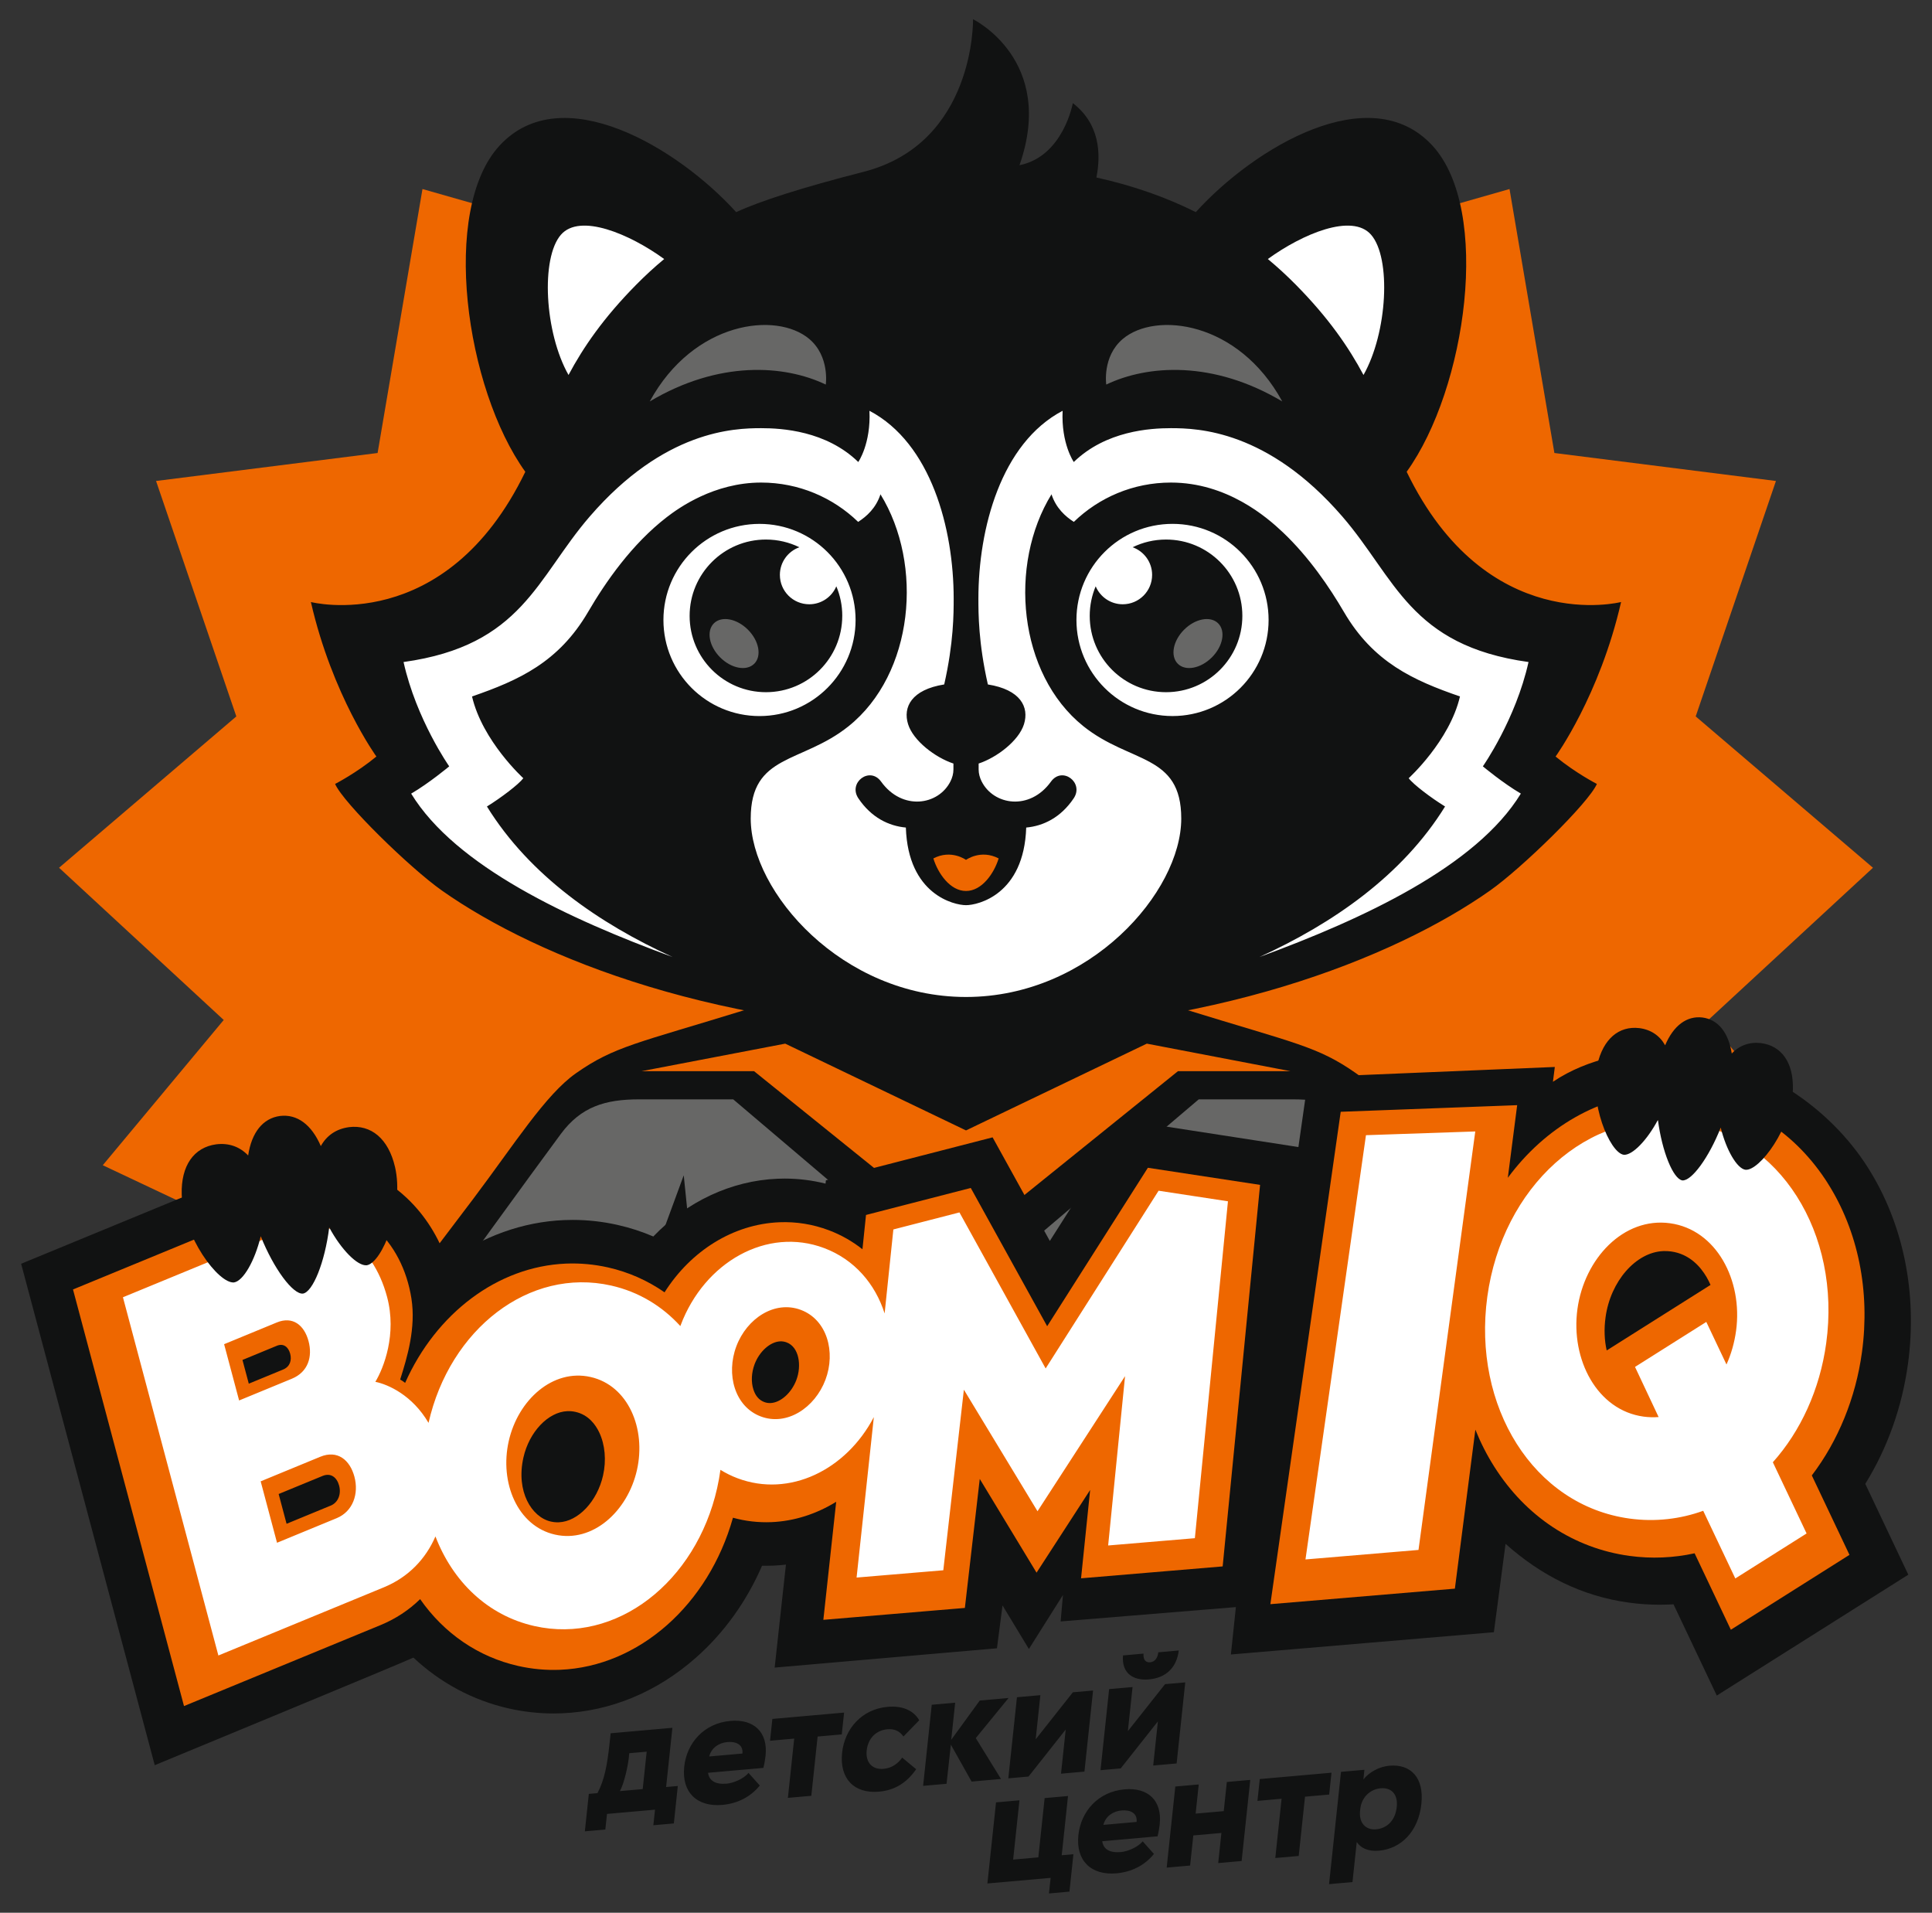
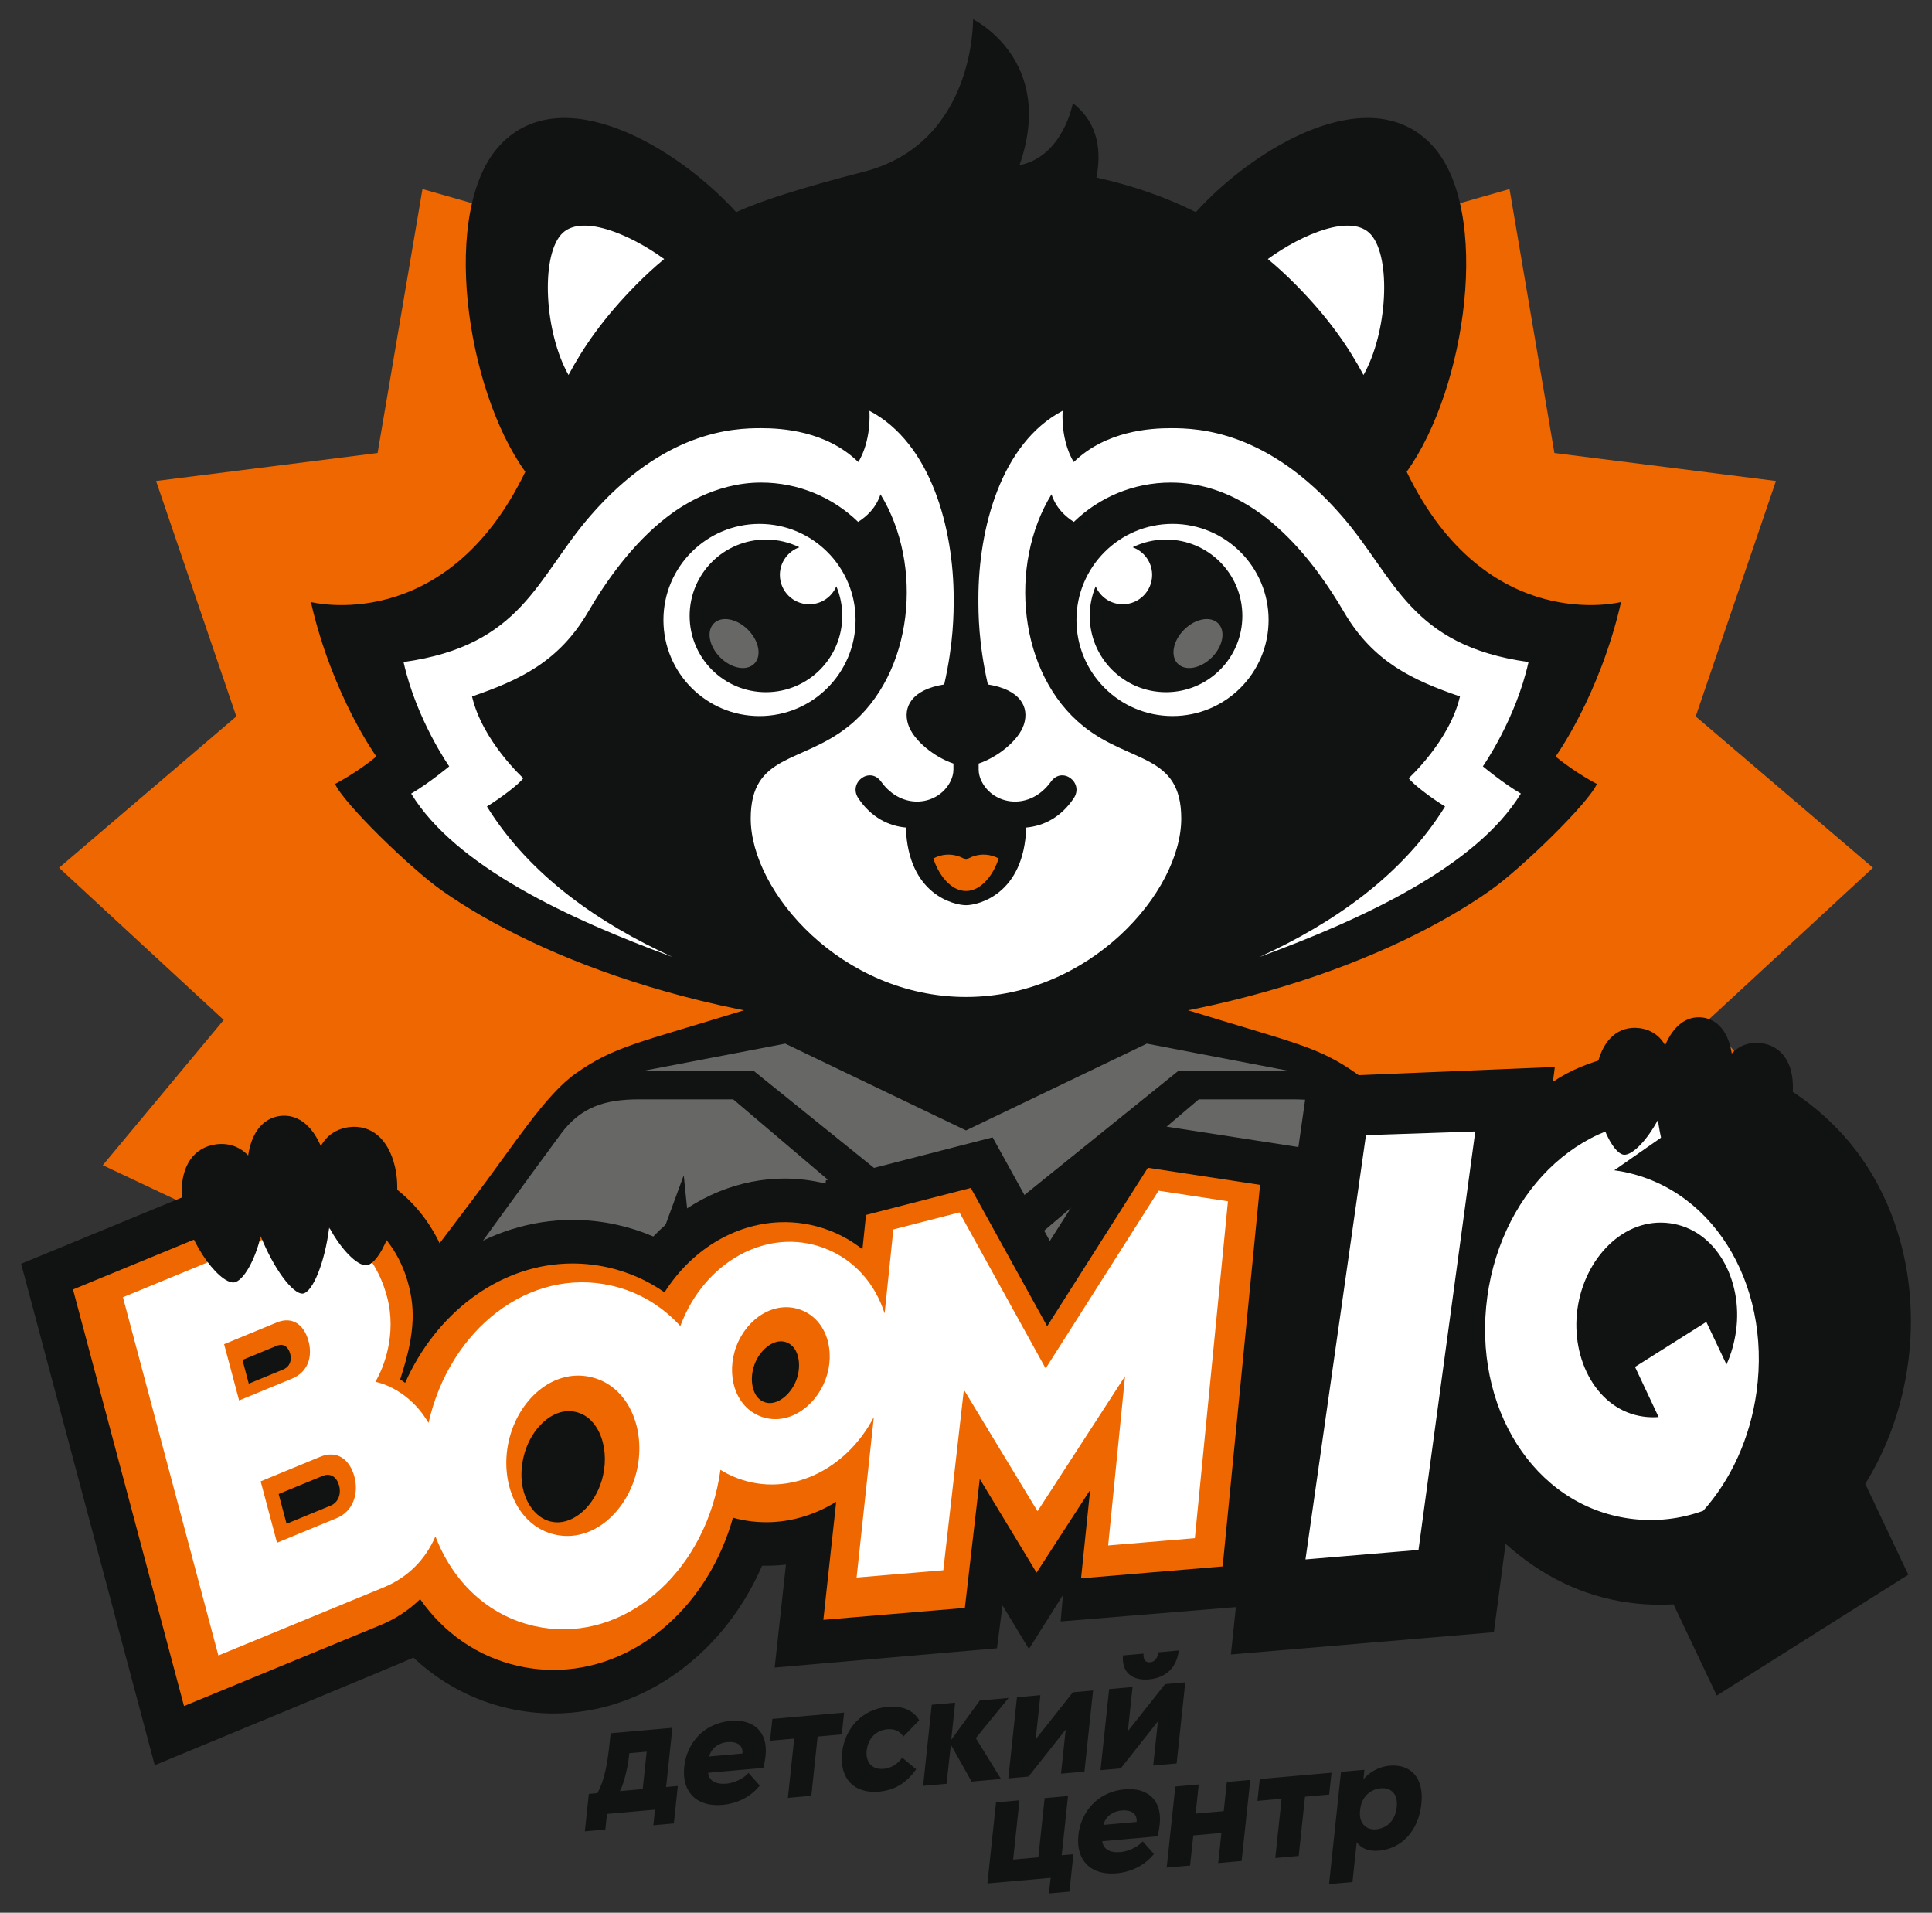
<svg xmlns="http://www.w3.org/2000/svg" id="_Слой_1" data-name="Слой 1" viewBox="0 0 879.99 871.07">
  <rect x="0" y="0" width="879.99" height="871.07" fill="#333333" stroke="none" />
  <defs>
    <style> .cls-1 { fill: #111212; } .cls-2 { fill: #676766; } .cls-3 { fill: #fff; } .cls-4 { fill: #ee6700; } </style>
  </defs>
  <polygon class="cls-4" points="778.09 464.5 853.1 395.18 772.36 326.26 808.91 219.04 708 206.3 687.56 86.09 555.78 123.66 440 77.65 324.21 123.66 192.43 86.09 171.99 206.3 71.08 219.04 107.64 326.26 26.9 395.18 101.9 464.5 46.81 530.65 125.46 567.77 114.83 664.12 225.2 638.81 315.89 715 440 644.26 564.11 715 654.8 638.81 765.17 664.12 754.53 567.77 833.18 530.65 778.09 464.5" />
  <g>
    <path class="cls-2" d="M107.1,695.6c18.67-24.03,148.41-195.8,158.16-202.64,13.39-9.38,116.74-34.02,174.74-34.02s161.35,24.64,174.74,34.02c9.76,6.84,139.49,178.61,158.16,202.63H107.1Z" />
-     <polygon class="cls-4" points="341.64 492.91 292.25 492.91 291.29 482.79 358.34 469.95 440 509.13 521.66 469.95 588.7 482.79 587.74 492.91 538.35 492.91 440 572.22 341.64 492.91" />
    <path class="cls-1" d="M664.37,545.89c-18.7-24.83-32.89-47.42-46.71-57.11-17.57-12.32-27.69-13.59-78.08-29.16-13.98-4.32-185.2-4.32-199.18,0-50.39,15.56-60.51,16.84-78.08,29.16-13.82,9.69-28.01,32.28-46.71,57.11-47.26,62.76-118.96,154.81-118.96,154.81h686.68s-71.7-92.06-118.96-154.81ZM357.65,475.28l82.35,39.52,82.35-39.52,65.39,12.53h-51.19l-96.55,77.85-96.55-77.85h-51.19l65.39-12.53ZM568.56,535.24l-15.65,153.43h-225.83l-15.65-153.43-56.4,153.43h-124.31s95.49-132.77,124.7-172.23c9.22-12.45,20.23-15.79,35.71-15.79h42.84l106.02,90.02,106.02-90.02h42.84c15.49,0,26.5,3.35,35.71,15.79,29.22,39.46,124.7,172.23,124.7,172.23h-124.31l-56.4-153.43Z" />
  </g>
  <g>
    <path class="cls-3" d="M440,464.76c-50.26,0-98.37-6.85-142.99-20.36-35.9-10.87-68.86-26.16-92.82-43.05-12.53-8.83-36.32-31.91-44.38-42.51,3.82-2.27,9.41-5.86,14.89-10.37l3.7-3.05-2.81-3.89c-.18-.25-17.33-24.31-27.18-61.18,2.05.18,4.45.31,7.12.31,21.5,0,61.57-8.26,88.34-63.59l1.33-2.74-1.78-2.47c-12.71-17.67-22.4-46.42-25.28-75.04-3.05-30.25,1.76-54.7,13.19-67.09,6.68-7.24,15.36-10.91,25.79-10.91,25.47,0,56.42,21.36,74.41,41.21l2.52,2.78,3.41-1.58c10.93-5.07,30.15-11.13,57.13-18.03,22.51-5.76,38.96-20.54,47.56-42.75,3.32-8.57,4.86-16.65,5.57-22.53,9.03,7.52,22.66,24.77,11.82,55.62l-2.97,8.46,8.8-1.76c9.7-1.94,17.69-8.24,23.12-18.2,1.01-1.85,1.83-3.66,2.51-5.34,4.11,6.01,5.26,13.75,3.39,23.13l-.97,4.91,4.88,1.08c15.9,3.51,30.73,8.67,44.1,15.34l3.47,1.73,2.6-2.87c17.98-19.85,48.94-41.21,74.41-41.21,10.43,0,19.11,3.67,25.79,10.91,11.43,12.39,16.24,36.84,13.19,67.09-2.89,28.62-12.57,57.37-25.28,75.04l-1.78,2.47,1.33,2.74c26.78,55.33,66.84,63.59,88.34,63.59,2.67,0,5.06-.13,7.12-.31-9.84,36.87-27,60.93-27.18,61.18l-2.8,3.89,3.7,3.05c5.48,4.51,11.06,8.1,14.89,10.37-8.06,10.61-31.85,33.68-44.38,42.51-23.96,16.89-56.92,32.18-92.82,43.05-44.62,13.51-92.73,20.36-142.99,20.36Z" />
    <path class="cls-4" d="M440,373.95s-7.75-.8-19.21,4.62c1.19,28.31,16.04,30.72,19.21,30.72s18.02-2.41,19.21-30.72c-11.46-5.42-19.21-4.62-19.21-4.62" />
    <path class="cls-2" d="M349.17,302.62c-4,5.9-13.63,6.35-21.51,1.01-7.88-5.34-11.03-14.45-7.03-20.35,4-5.9,13.63-6.35,21.51-1.01,7.88,5.34,11.03,14.45,7.03,20.35ZM559.36,283.27c-4-5.9-13.63-6.35-21.51-1.01-7.88,5.34-11.03,14.45-7.03,20.35,4,5.9,13.63,6.35,21.51,1.01,7.88-5.34,11.03-14.45,7.03-20.35Z" />
    <path class="cls-1" d="M738.37,274.16s-61.29,15.83-97.66-59.31c27.27-37.9,38.75-119.27,11.7-148.58-28.37-30.74-81.19,1.03-107.74,30.33-13.4-6.69-28.41-12.04-45.28-15.76,2.18-10.98,1.44-24.51-10.74-33.87,0,0-4.33,24.27-24.3,28.27,16.85-47.97-21.15-66.48-21.15-66.48,0,0,1.1,56.46-49.88,69.5-28.17,7.21-47.18,13.33-58.01,18.35-26.55-29.3-79.37-61.07-107.74-30.33-27.05,29.3-15.57,110.67,11.7,148.58-36.37,75.14-97.66,59.31-97.66,59.31,9.73,42.59,29.83,70.36,29.83,70.36-9.19,7.57-18.81,12.48-18.81,12.48,3.74,8.65,34.13,38.32,48.61,48.52,43.84,30.91,127.99,64.34,238.75,64.34s194.91-33.43,238.75-64.34c14.48-10.21,44.87-39.87,48.61-48.52,0,0-9.62-4.91-18.81-12.48,0,0,20.1-27.77,29.83-70.36ZM624.48,106.87c9.29,10.61,7.5,44.58-3.43,63.9-6.67-12.51-15.84-25.93-30.82-41.1-4.03-4.08-8.27-7.99-12.75-11.71,15.84-11.49,38.37-20.95,47-11.09ZM454.87,390.93c-2.1,6.85-7.65,14.83-14.87,14.83s-12.77-7.98-14.87-14.83c8.18-4.27,14.87.67,14.87.67,0,0,6.69-4.94,14.87-.67ZM255.52,106.87c8.64-9.86,31.16-.4,47,11.09-4.48,3.72-8.73,7.63-12.75,11.71-14.98,15.17-24.15,28.59-30.82,41.1-10.93-19.32-12.72-53.29-3.43-63.9ZM692.71,361.42c-20.24,33.1-71.65,57.02-119.07,74.41,33.35-15.2,65.11-37.09,84.56-68.55-6.31-3.87-14.5-10.07-16.57-12.88,0,0,18.63-16.93,23.36-37.23-21.3-7.35-39.46-15.57-52.85-38.47-6.59-11.27-15.86-24.96-27.84-36.31-7.38-6.99-25.48-22.63-50.99-22.63-17.18,0-32.76,6.83-44.2,17.91-3.82-2.45-8.12-6.26-10.17-12.56-19.7,31.98-15.25,81.74,14.53,105.62,21.38,17.13,44.57,12.4,44.57,42.03,0,33.48-41.62,81.19-97.9,81.27-.05,0-.1,0-.15,0h0s0,0,0,0c-.05,0-.1,0-.15,0-56.28-.08-97.9-47.79-97.9-81.27,0-29.63,23.2-24.89,44.57-42.03,29.79-23.88,34.24-73.64,14.53-105.62-2.05,6.3-6.35,10.11-10.17,12.56-11.44-11.08-27.02-17.91-44.2-17.91-21.5,0-37.65,11.66-42.94,15.73-15.95,12.29-27.89,29.53-35.88,43.21-13.39,22.9-31.55,31.12-52.85,38.47,4.73,20.3,23.36,37.23,23.36,37.23-2.08,2.81-10.27,9-16.57,12.88,19.45,31.45,51.21,53.35,84.56,68.55-47.41-17.38-98.82-41.31-119.07-74.41,8.19-4.77,17.33-12.42,17.33-12.42,0,0-14.96-21.28-20.8-47.51,54.07-7.5,60.6-38.29,84.84-66.31,33.91-39.2,65.67-40.19,78.03-40.19,9.41,0,29.6,1.18,44.25,15.41,0,0,5.79-8.29,5.09-23.33,28.06,14.76,38.36,53.64,38.36,85.54,0,6.62,0,20.13-4.31,39.09-14.87,2.37-18.91,10.29-16.44,18.15,2.37,7.51,12.34,15.13,20.64,17.87v2.69c0,1.91-.52,3.74-1.33,5.38-5.43,10.94-21.95,13.59-31.61.17-5.14-7.15-15.17.44-10.36,7.6,5.9,8.78,13.85,12.6,21.63,13.31,1,30.61,22.06,35.35,27.41,35.35s26.41-4.74,27.41-35.35c7.78-.71,15.73-4.53,21.63-13.31,4.81-7.16-5.21-14.75-10.36-7.6-9.66,13.42-26.18,10.77-31.61-.17-.81-1.64-1.33-3.47-1.33-5.38v-2.69c8.29-2.74,18.27-10.36,20.64-17.87,2.47-7.86-1.57-15.78-16.44-18.15-4.31-18.97-4.31-32.47-4.31-39.09,0-31.9,10.29-70.78,38.36-85.54-.7,15.04,5.09,23.33,5.09,23.33,14.65-14.22,34.84-15.41,44.25-15.41,12.35,0,44.11.99,78.03,40.19,24.25,28.02,30.78,58.81,84.84,66.31-5.84,26.22-20.8,47.51-20.8,47.51,0,0,9.14,7.64,17.33,12.42ZM534.06,326.09c-24.17,0-43.76-19.59-43.76-43.76s19.59-43.76,43.76-43.76,43.76,19.59,43.76,43.76-19.59,43.76-43.76,43.76ZM302.18,282.34c0-24.17,19.59-43.76,43.76-43.76s43.76,19.59,43.76,43.76-19.59,43.76-43.76,43.76-43.76-19.59-43.76-43.76ZM531.12,245.71c-5.46,0-10.63,1.26-15.23,3.51,5.17,1.85,8.88,6.78,8.88,12.59,0,7.39-5.99,13.38-13.38,13.38-5.54,0-10.3-3.37-12.33-8.18-1.74,4.14-2.71,8.69-2.71,13.46,0,19.2,15.56,34.76,34.76,34.76s34.76-15.56,34.76-34.76-15.56-34.76-34.76-34.76ZM551.97,299.39c-5.08,5.08-12.02,6.37-15.51,2.88-3.49-3.49-2.2-10.44,2.88-15.51,5.08-5.08,12.02-6.37,15.52-2.88,3.49,3.49,2.2,10.44-2.88,15.51ZM383.64,280.47c0-4.77-.96-9.32-2.71-13.46-2.03,4.81-6.79,8.18-12.33,8.18-7.39,0-13.38-5.99-13.38-13.38,0-5.81,3.71-10.74,8.88-12.59-4.6-2.24-9.76-3.51-15.23-3.51-19.2,0-34.76,15.56-34.76,34.76s15.56,34.76,34.76,34.76,34.76-15.56,34.76-34.76ZM343.54,302.27c-3.49,3.49-10.44,2.2-15.51-2.88-5.08-5.08-6.37-12.02-2.88-15.51,3.49-3.49,10.44-2.2,15.52,2.88,5.08,5.08,6.37,12.02,2.88,15.51Z" />
-     <path class="cls-2" d="M584.05,182.82c-31.42-18.71-61.26-16.73-80.17-7.69,0,0-1.91-12.76,7.49-20.74,14.9-12.65,52.69-8.18,72.68,28.43ZM368.63,154.39c-14.9-12.65-52.69-8.18-72.68,28.43,31.42-18.71,61.26-16.73,80.17-7.69,0,0,1.91-12.76-7.49-20.74Z" />
  </g>
  <g>
    <g>
      <path class="cls-1" d="M849.59,675.74l19.61,41.38-87.24,55.05-19.71-41.56c-.65.04-1.31.07-1.96.1-1.41.06-2.85.09-4.27.09-4.71,0-9.46-.32-14.12-.96-21.24-2.9-39.92-12.27-56.15-26.77l-5.32,40.25-119.78,10.14,2.27-21.58-79.82,6.53,1.06-12.06-15.52,24.61-12.01-19.83-2.54,19.51-101.25,8.79,5.14-46.9c-1.93.23-3.86.38-5.8.46-1.06.04-2.13.07-3.19.07-.63,0-1.26,0-1.89-.02-7.05,16.27-17.3,30.56-30.18,41.92-17.7,15.62-38.78,24.36-60.96,25.28-1.26.05-2.54.08-3.8.08-6.85,0-13.74-.77-20.46-2.29-16.28-3.67-31.2-11.7-43.39-23.15-2.4,1.3-117.83,49-117.83,49l-60.85-228.36,99.47-40.98c7.01-2.89,18.32-6.06,26.37-6.55,1.49-.09,2.99-.14,4.46-.13,17.45,0,33.16,6.16,45.45,17.8,8.31,7.87,14.52,17.77,18.33,29.09,16.01-11.73,34.41-18.34,53.3-19.12,1.26-.05,2.54-.08,3.81-.08,6.87,0,13.78.77,20.53,2.3,5.59,1.26,11.01,3.01,16.22,5.25,15.26-15.87,35.44-25.43,56.59-26.3,1.06-.04,2.14-.07,3.21-.07,6.31,0,12.55.77,18.65,2.3l.16-1.51,75.93-19.57,26.07,47.18,34.88-54.88,78.34,12.12,4.53-31.78,112.26-4.69-.86,6.75c16.41-11.1,36.27-13.64,46.21-13.55,1.4.01,2.82-.09,4.23-.09,4.69,0,9.44.32,14.12.96,30.95,4.23,61.41,24.22,78.83,51.64,16.22,25.53,22.72,57.32,18.32,89.52-2.7,19.71-9.36,38.36-19.44,54.61ZM303.4,813.82l5.33-.47-1.81,17.05-9.33.83.76-7.1-21.87,1.94-.76,7.1-9.33.83,1.81-17.05,3.93-.35c3.14-5.91,4.43-12.49,5.53-22.79l.48-4.47,28.13-2.49-2.87,26.99ZM294.55,797.72l-7.93.7-.24,2.27c-.37,3.48-2.09,11.58-4.04,14.99l10.4-.92,1.81-17.04ZM404.12,787.52c3.4-.3,5.72.9,7.38,3.29l7.19-7.39c-2.29-3.95-6.87-6.78-14.41-6.11-11.73,1.04-19.55,9.96-20.72,20.9-1.24,11.65,5.34,18.73,16.8,17.72,6.87-.61,12.41-3.7,16.94-10.22l-6.37-5.28c-2.02,2.85-4.87,4.79-8.47,5.11-5.46.48-8.24-3.21-7.7-8.32.62-5.82,4.55-9.27,9.35-9.69ZM444.44,791.55l14.95-18.28-13.13,1.16-13,17.89,1.8-16.9-10.67.94-3.93,36.93,10.67-.94,1.97-17.83,9.44,16.82,13.4-1.19-11.49-18.61ZM463.2,772.94l-3.93,36.93,9.2-.82,16.94-21.41-2.14,20.1,10.67-.94,3.93-36.93-9.2.81-16.94,21.41,2.14-20.1-10.67.94ZM348.7,799.54c-.14,1.28-.42,3.27-.99,5.57l-25.2,2.23c.48,3.55,3.26,5.41,8.52,4.94,2.73-.24,7.54-2,9.9-4.89l5.14,5.74c-4.26,5.3-10.32,8.23-17.05,8.83-11.53,1.02-18.61-5.74-17.37-17.39,1.15-10.8,8.97-19.79,21.04-20.86,10.67-.95,17.15,5.09,16.01,15.82ZM331.33,793.34c-3.93.35-7.28,2.62-8.3,6.57l15.13-1.34c.43-4.05-2.9-5.58-6.84-5.23ZM351.8,782.8l-1.06,9.94,11-.97-2.87,26.99,10.67-.94,2.87-26.99,11-.97,1.06-9.94-32.67,2.89ZM606.47,807.3l-32.67,2.89-1.06,9.94,11-.97-2.87,26.99,10.67-.94,2.87-26.99,11-.97,1.06-9.94ZM557.39,824.8l-12.8,1.13,1.41-13.28-10.67.94-3.93,36.93,10.67-.94,1.46-13.71,12.8-1.13-1.46,13.71,10.67-.94,3.93-36.93-10.67.94-1.41,13.28ZM647.43,821.4c-1.35,12.71-9.31,20.52-19.32,21.41-5.13.45-8.38-1.3-10.14-3.96l-1.94,18.25-10.67.95,5.44-51.14,10.67-.94-.47,4.4c2.52-3.18,7.03-5.83,11.82-6.25,9.87-.87,15.85,5.56,14.6,17.28ZM628.9,814.39c-4.67.41-8.74,3.94-9.33,9.48l-.09.85c-.57,5.4,2.57,8.78,7.3,8.36,4.67-.41,8.71-3.66,9.41-10.19.65-6.11-2.75-8.9-7.28-8.5ZM501.26,806.15l9.2-.81,16.94-21.41-2.14,20.1,10.67-.94,3.93-36.93-9.2.81-16.94,21.41,2.14-20.1-10.67.94-3.93,36.93ZM528.24,830.69c-.14,1.28-.41,3.27-.99,5.58l-25.2,2.23c.48,3.55,3.26,5.41,8.52,4.94,2.73-.24,7.54-2,9.89-4.89l5.14,5.74c-4.26,5.3-10.32,8.23-17.05,8.83-11.53,1.02-18.61-5.74-17.37-17.39,1.15-10.79,8.97-19.79,21.04-20.86,10.67-.95,17.15,5.09,16.01,15.82ZM510.87,824.49c-3.93.35-7.28,2.62-8.3,6.57l15.13-1.34c.43-4.05-2.9-5.58-6.84-5.23ZM486.48,817.92l-10.67.94-2.87,26.99-11.47,1.01,2.87-26.99-10.67.94-3.93,36.93,28.8-2.55-.76,7.1,9.33-.83,1.81-17.04-5.33.47,2.87-26.99ZM511.51,753.89c-.74,8.23,4.78,11.54,11.78,10.92,7.47-.66,12.62-5.06,13.62-13.17l-9.33.83c-.25,2.34-1.39,4.34-3.72,4.55-2.4.21-3.19-1.69-3.01-3.96l-9.33.83Z" />
      <g>
        <path class="cls-4" d="M476.97,603.98l-34.8-62.98-47.72,12.3-1.62,15.62c-4.58-3.63-9.72-6.55-15.28-8.65-7.28-2.74-14.88-3.97-22.58-3.65-20.97.87-40.27,12.97-52.28,31.91-7.74-5.39-16.44-9.24-25.71-11.33-6.32-1.42-12.76-2.01-19.16-1.75-31.22,1.29-59.24,22.75-73.29,54.32-1.31-.94-.94-.76-2.26-1.53,3.24-10.23,7.23-23.5,5.12-36.93-4.13-26.25-23.51-45.16-50.74-43.52-5.4.33-14.66,2.89-20.01,5.09l-83.39,34.35,50.56,189.72,89.48-36.86c6.9-2.84,12.97-6.84,18.07-11.84,10.87,15.57,26.44,26.33,44.69,30.44,6.29,1.42,12.71,2,19.08,1.74,35.92-1.49,67.61-29.66,78.72-69.25,5.7,1.58,11.57,2.25,17.5,2.01,10.39-.43,20.49-3.7,29.52-9.27l-5.85,53.76,64.46-5.42,6.78-58.75,25.87,42.69,24.41-37.67-4.14,40.24,64.5-5.42,17.04-173.75-51.11-7.79-45.87,72.17ZM113.32,630.13l-2.88-10.8,5.51-2.27,2.35-.97,2.27-.94h0l5.51-2.27c3.08-1.27,5.27.55,6.09,3.6.79,2.95-.05,5.91-3.21,7.21l-10.12,4.17-5.51,2.27ZM150.52,685.7l-12.35,5.09-7.64,3.15-3.61-13.56,6.83-2.81,13.17-5.42c3.8-1.56,6.55.69,7.55,4.42.99,3.73-.3,7.65-3.93,9.14ZM274.68,671.94c-2.66,11.79-11.31,20.95-20.13,21.32-1.21.05-2.44-.06-3.66-.34-8.72-1.97-15.97-13.67-12.48-29.16,2.63-11.67,11.24-20.74,20.01-21.11,1.23-.05,2.49.06,3.73.34,5.89,1.33,9.12,5.81,10.79,9.34,2.65,5.6,3.29,12.74,1.74,19.6ZM362.74,628.43c-2.23,5.91-7.19,10.34-11.8,10.53-.98.04-1.92-.11-2.86-.47-2.32-.88-3.98-2.78-4.9-5.65-1.13-3.47-.93-7.69.53-11.58,2.2-5.83,7.11-10.21,11.67-10.4,1-.04,1.96.12,2.93.48,5.69,2.14,6.89,10.56,4.43,17.08Z" />
-         <path class="cls-4" d="M832.52,538.86c-14.39-22.65-36.26-37.03-61.59-40.49-4.98-.68-10.03-.92-15-.72-27.44,1.14-52.23,15.83-69.15,38.73l4.26-33.08-80.37,3.01-32.04,224.24,84.04-7.07,9.33-72.41c2.37,5.89,5.23,11.54,8.6,16.85,14.39,22.74,36.26,37.17,61.58,40.64,4.98.68,10.04.92,15.04.71,4.94-.21,9.84-.84,14.64-1.89l16.51,34.81,54.03-34.1-17.15-36.17c11.97-15.72,20-35.33,22.83-56.06,3.81-27.85-1.72-55.19-15.58-77ZM731.82,615c-1.02-4.52-1.28-9.6-.52-15.11,2.24-16.38,13.78-29.62,26.28-30.14,1.18-.05,2.38,0,3.57.17,8.37,1.14,13.39,6.95,16.13,11.61.68,1.16,1.29,2.37,1.83,3.63l-47.29,29.84Z" />
      </g>
-       <path class="cls-3" d="M476.28,623.21l-39.27-71.07-30.1,7.76-3.98,38.25c-4.31-13.53-13.8-24.59-27.53-29.76-25.99-9.79-54.52,6.28-65.38,35.14-.05.13-.09.25-.13.37-8.26-9.06-18.92-15.61-31.51-18.45-37.4-8.43-73.53,19.88-83.19,62.53-7.35-12.57-18.33-17.49-24.22-18.69,3.76-6.2,9.88-21.66,5.34-38.67-6.52-24.47-26.14-38.64-48.07-29.6l-72.24,29.76,43.47,163.14,75.37-31.05c11.26-4.64,19.08-12.98,23.5-23.17,7.85,20.42,23.68,35.99,45.06,40.81,37.42,8.44,73.63-20.12,83.25-62.81.63-2.79,1.12-5.56,1.5-8.33,2.42,1.5,5,2.79,7.77,3.83,23.66,8.91,49.46-3.73,62.1-27.84l-7.86,73.07,39.5-3.32,9.37-82.23,33.54,55.35,39.87-61.52-7.7,77.11,39.5-3.32,15.07-153.42-31.59-4.82-51.45,80.95ZM102.08,612.15l24.02-9.9c7.31-3.01,12.52,1.31,14.44,8.53,1.86,6.99-.13,14.02-7.61,17.1l-24.02,9.9-6.83-25.63ZM153.33,691.39l-27.15,11.19-7.45-27.97,27.15-11.19c7.83-3.23,13.51,1.42,15.56,9.11,2.05,7.69-.63,15.78-8.11,18.86M290.12,669.46c-4.25,18.84-20.18,33.27-37.32,29.41-17.14-3.86-25.33-23.74-21.08-42.58,4.25-18.83,20.13-33.06,37.27-29.2,17.14,3.86,25.38,23.53,21.13,42.37M375.97,628.37c-4.8,12.73-17.55,21.18-29.45,16.69-11.9-4.48-15.92-19.24-11.12-31.97,4.79-12.73,17.49-21.03,29.39-16.55,11.9,4.48,15.97,19.1,11.18,31.83M622.17,516.97l49.79-1.7-25.86,190.58-51.48,4.33,27.55-193.21ZM766.96,510.86c-43.93-6.01-82.7,29.85-89.52,79.68-6.81,49.83,20.88,95.02,64.81,101.03,11.7,1.6,23.18.21,33.53-3.55l14.62,30.82,32.47-20.49-15.37-32.43c12.56-14.05,21.41-33.01,24.31-54.27,6.81-49.83-20.91-94.78-64.84-100.79M790.75,606.03c-.72,5.28-2.22,10.67-4.37,15.36l-9.19-19.38-32.47,20.49,10.75,22.83c-2.32.17-4.61.11-6.87-.2-21.14-2.89-33.25-25.99-30.11-48.97,3.14-22.98,21.01-41.98,42.15-39.09,21.14,2.89,33.25,25.99,30.11,48.97" />
+       <path class="cls-3" d="M476.28,623.21l-39.27-71.07-30.1,7.76-3.98,38.25c-4.31-13.53-13.8-24.59-27.53-29.76-25.99-9.79-54.52,6.28-65.38,35.14-.05.13-.09.25-.13.37-8.26-9.06-18.92-15.61-31.51-18.45-37.4-8.43-73.53,19.88-83.19,62.53-7.35-12.57-18.33-17.49-24.22-18.69,3.76-6.2,9.88-21.66,5.34-38.67-6.52-24.47-26.14-38.64-48.07-29.6l-72.24,29.76,43.47,163.14,75.37-31.05c11.26-4.64,19.08-12.98,23.5-23.17,7.85,20.42,23.68,35.99,45.06,40.81,37.42,8.44,73.63-20.12,83.25-62.81.63-2.79,1.12-5.56,1.5-8.33,2.42,1.5,5,2.79,7.77,3.83,23.66,8.91,49.46-3.73,62.1-27.84l-7.86,73.07,39.5-3.32,9.37-82.23,33.54,55.35,39.87-61.52-7.7,77.11,39.5-3.32,15.07-153.42-31.59-4.82-51.45,80.95ZM102.08,612.15l24.02-9.9c7.31-3.01,12.52,1.31,14.44,8.53,1.86,6.99-.13,14.02-7.61,17.1l-24.02,9.9-6.83-25.63ZM153.33,691.39l-27.15,11.19-7.45-27.97,27.15-11.19c7.83-3.23,13.51,1.42,15.56,9.11,2.05,7.69-.63,15.78-8.11,18.86M290.12,669.46c-4.25,18.84-20.18,33.27-37.32,29.41-17.14-3.86-25.33-23.74-21.08-42.58,4.25-18.83,20.13-33.06,37.27-29.2,17.14,3.86,25.38,23.53,21.13,42.37M375.97,628.37c-4.8,12.73-17.55,21.18-29.45,16.69-11.9-4.48-15.92-19.24-11.12-31.97,4.79-12.73,17.49-21.03,29.39-16.55,11.9,4.48,15.97,19.1,11.18,31.83M622.17,516.97l49.79-1.7-25.86,190.58-51.48,4.33,27.55-193.21ZM766.96,510.86c-43.93-6.01-82.7,29.85-89.52,79.68-6.81,49.83,20.88,95.02,64.81,101.03,11.7,1.6,23.18.21,33.53-3.55c12.56-14.05,21.41-33.01,24.31-54.27,6.81-49.83-20.91-94.78-64.84-100.79M790.75,606.03c-.72,5.28-2.22,10.67-4.37,15.36l-9.19-19.38-32.47,20.49,10.75,22.83c-2.32.17-4.61.11-6.87-.2-21.14-2.89-33.25-25.99-30.11-48.97,3.14-22.98,21.01-41.98,42.15-39.09,21.14,2.89,33.25,25.99,30.11,48.97" />
    </g>
    <g>
      <path class="cls-1" d="M802.11,475.04c-5.27-.62-9.85,1.04-13.32,4.74-1.52-9.66-6.25-15.48-13.38-16.41-7.13-.83-13.15,3.66-16.97,12.66-2.47-4.42-6.51-7.15-11.76-7.82-9.3-1.1-16.47,4.92-19.15,16.72-3.85,16.97,5.59,39.99,12.04,40.96,3.86.37,10.63-6.56,15.58-15.89,1.9,14.56,6.97,26.91,11.12,27.56,4.18.37,12.11-10.38,17.48-24.04,2.53,10.26,7.42,18.62,11.25,19.2,6.49.63,21.24-19.41,21.63-36.81.27-12.1-5.23-19.67-14.51-20.87Z" />
      <path class="cls-1" d="M158.92,513.32c-5.73.77-10.12,3.77-12.79,8.61-4.22-9.8-10.82-14.66-18.6-13.71-7.77,1.06-12.91,7.44-14.5,17.99-3.81-4.01-8.82-5.79-14.56-5.08-10.13,1.37-16.08,9.66-15.7,22.86.53,18.98,16.76,40.76,23.84,40.03,4.18-.65,9.46-9.82,12.15-21.03,5.96,14.87,14.67,26.55,19.23,26.12,4.52-.74,9.98-14.26,11.96-30.15,5.46,10.16,12.9,17.68,17.1,17.25,7.03-1.1,17.18-26.28,12.87-44.78-3-12.86-10.86-19.37-21-18.12Z" />
    </g>
  </g>
</svg>